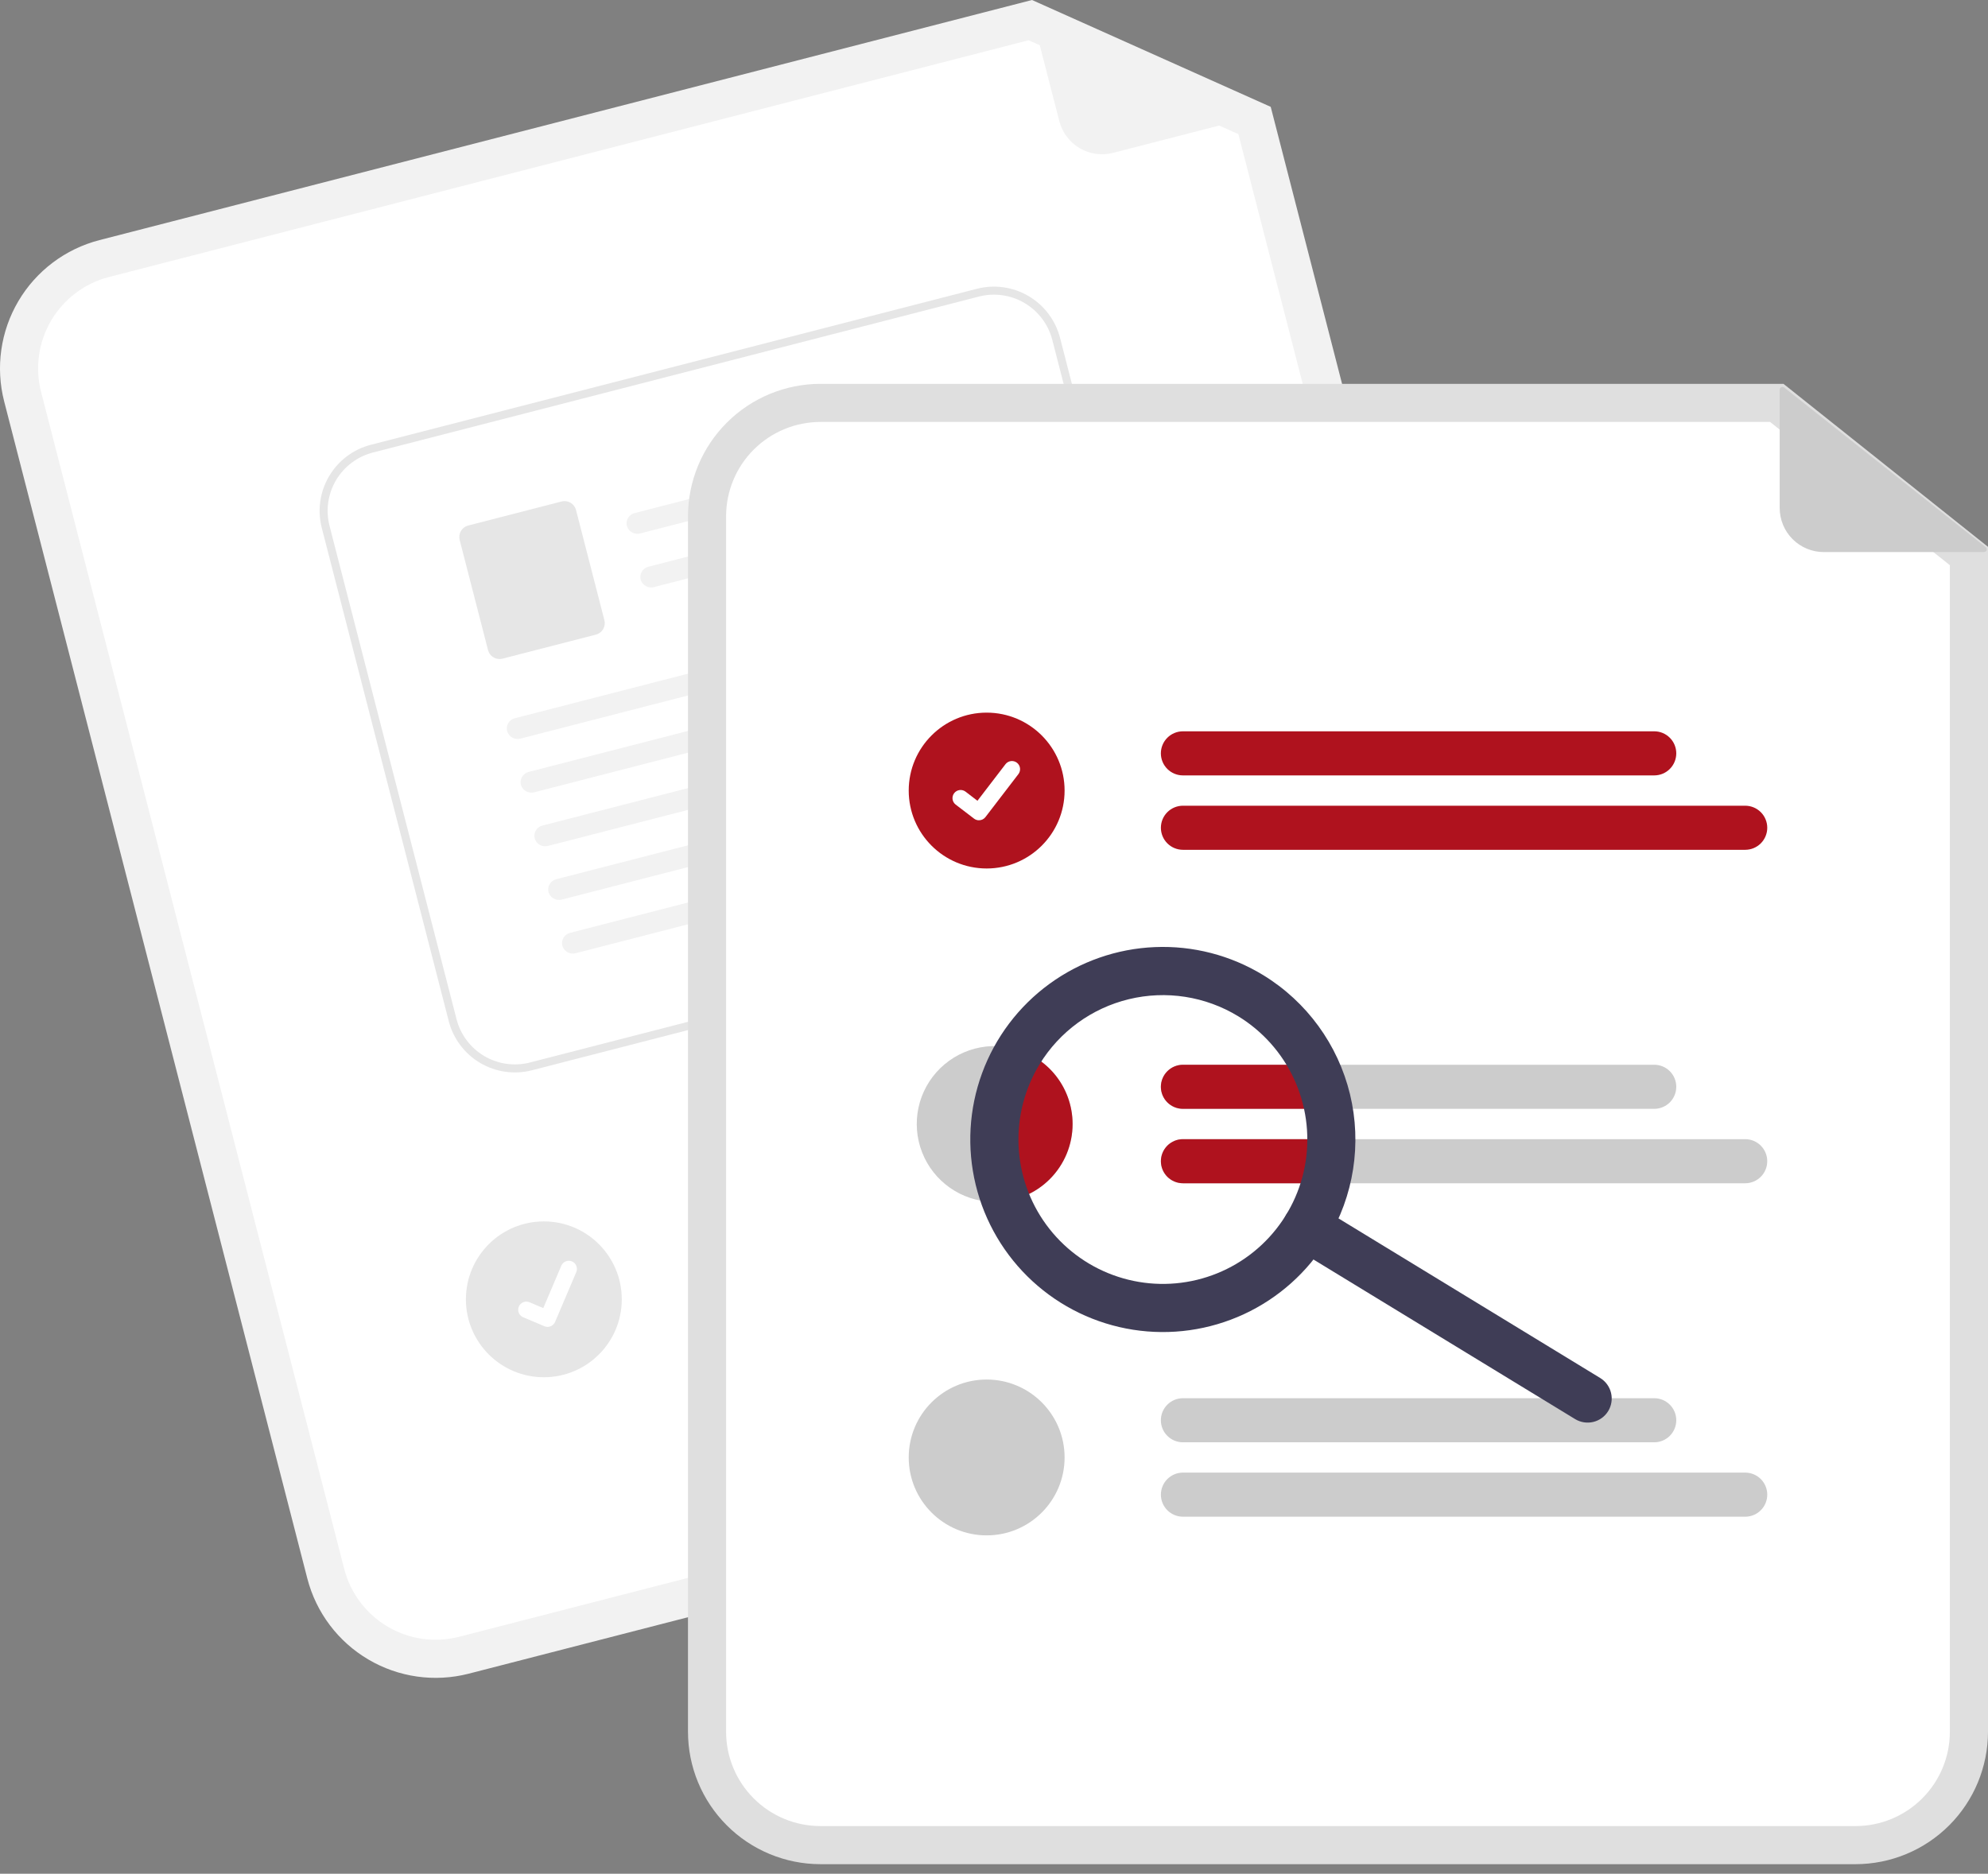
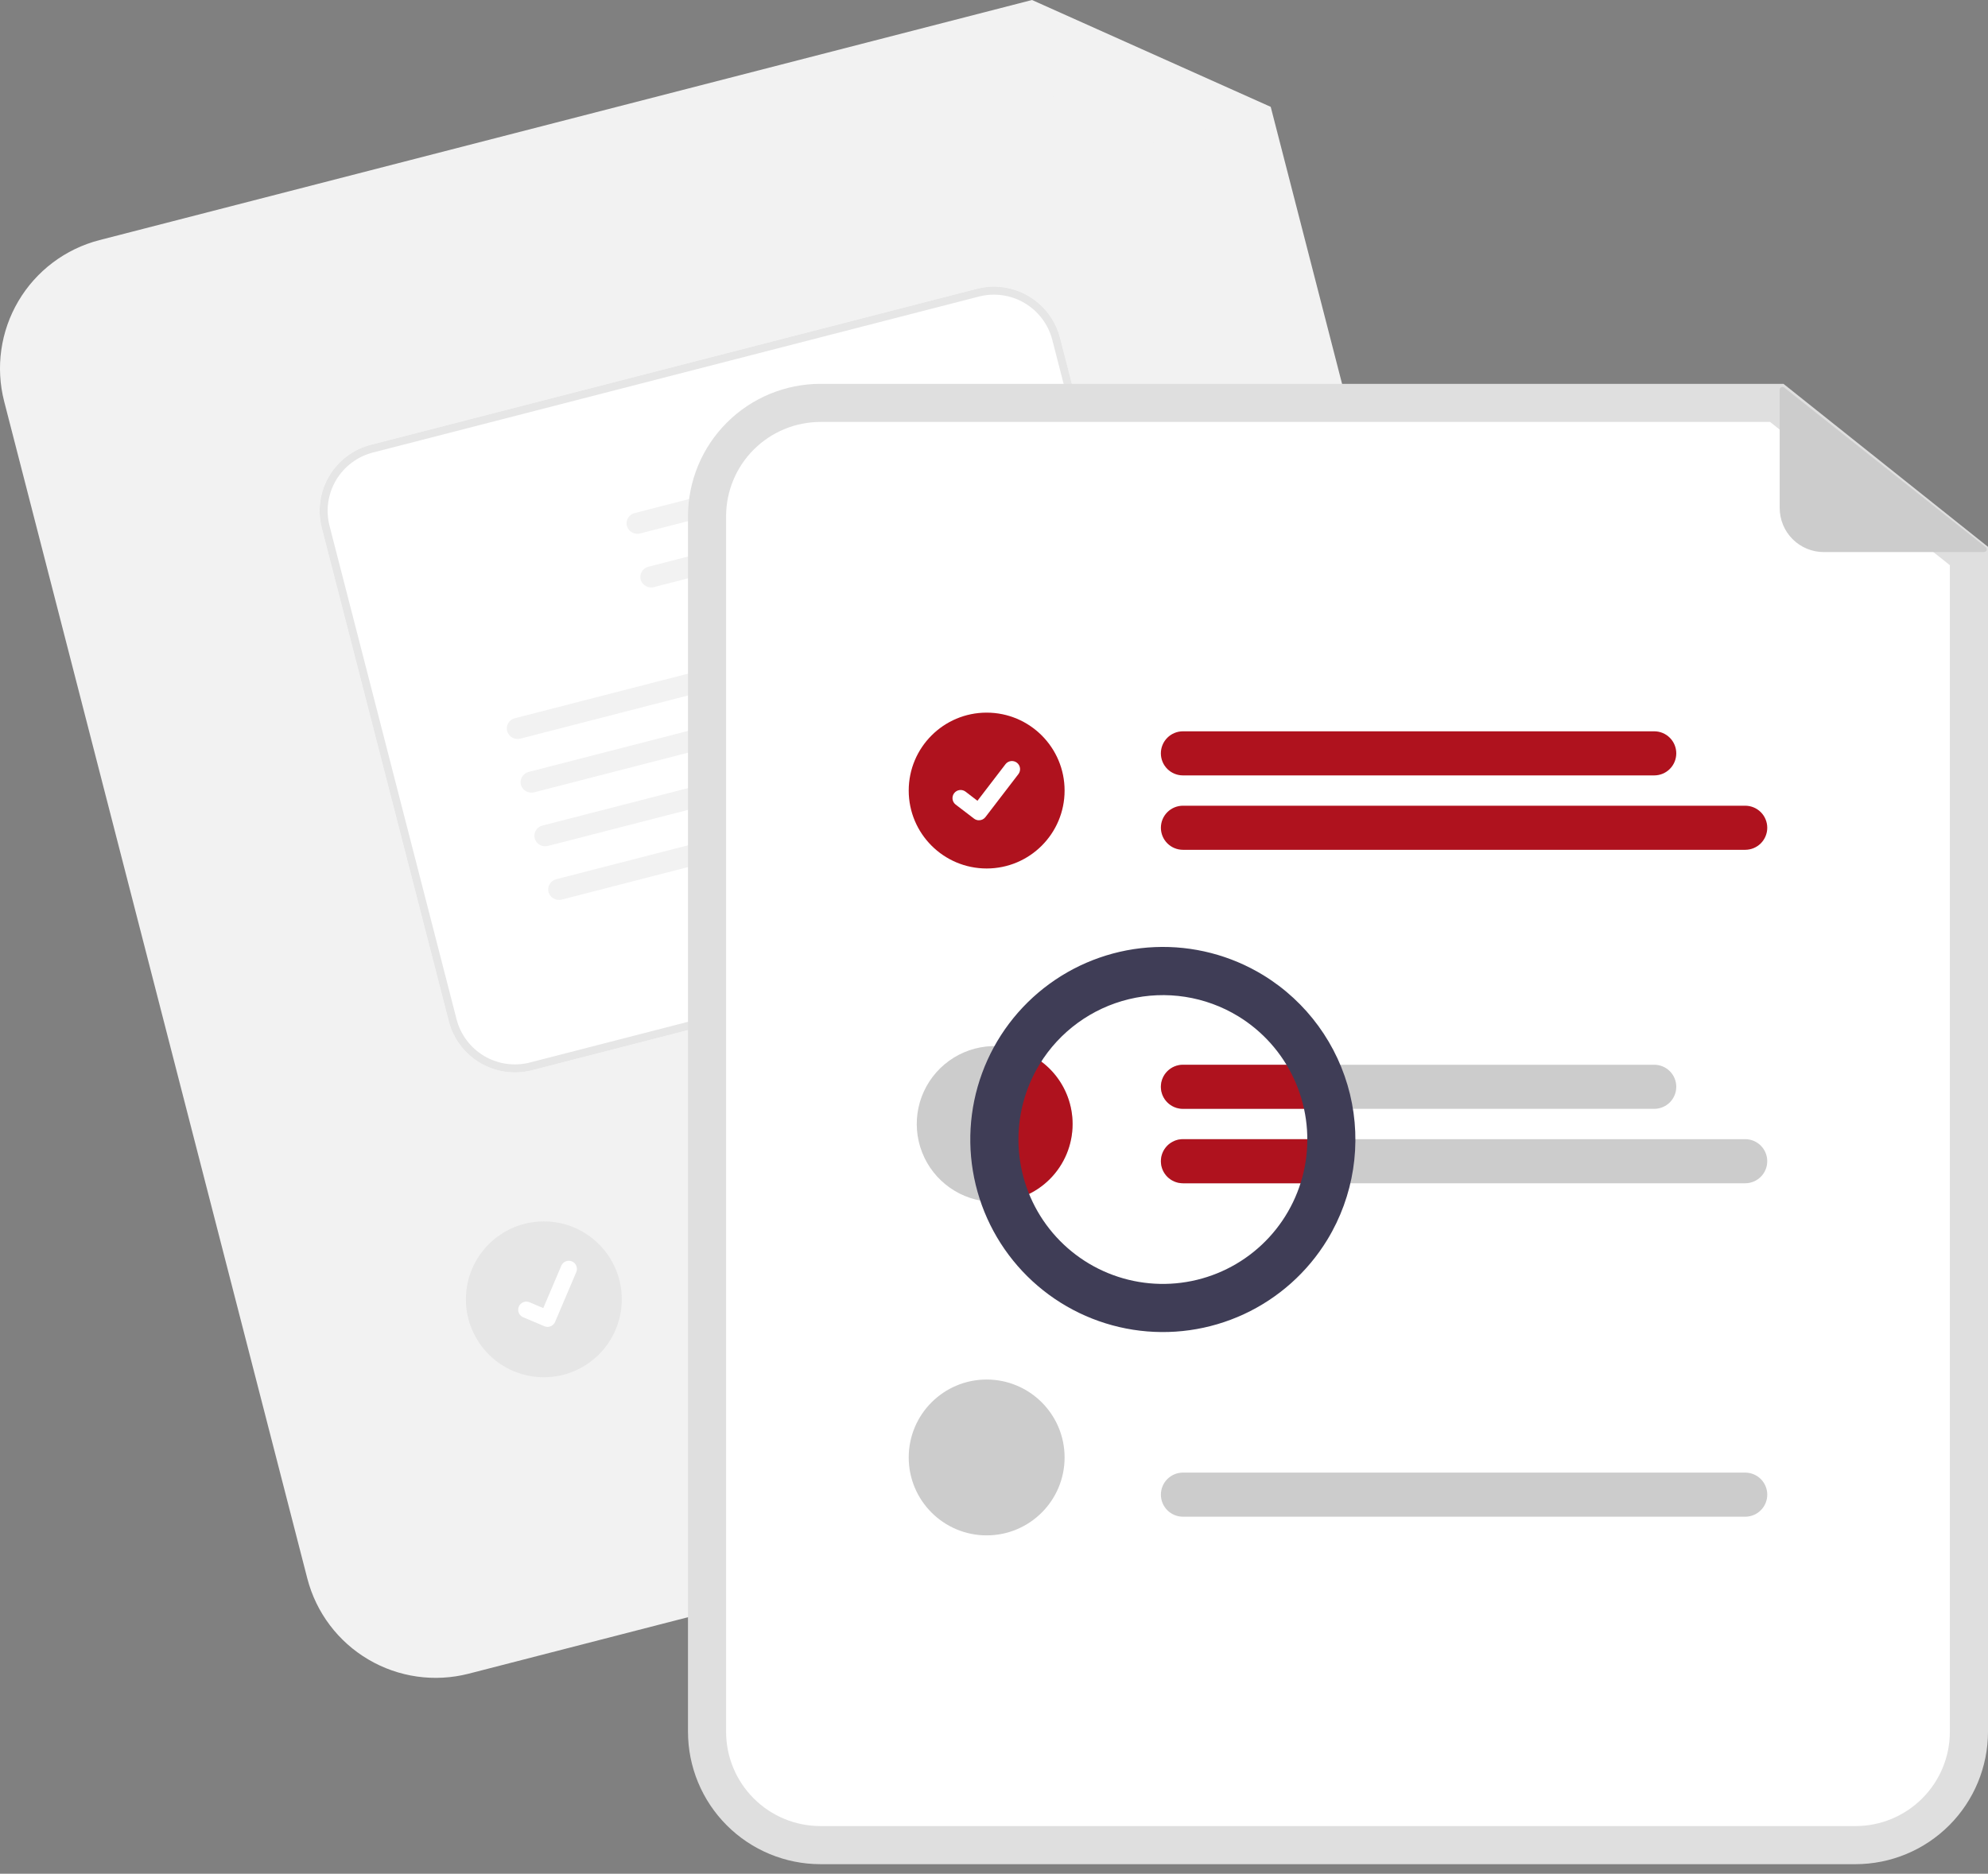
<svg xmlns="http://www.w3.org/2000/svg" width="157" height="148" viewBox="0 0 157 148" fill="none">
  <rect x="0" y="0" width="157" height="148" fill="#808080" stroke="none" />
  <path d="M116.176 111.812L37.005 132.2C34.32 132.888 31.471 132.483 29.084 131.073C26.696 129.664 24.965 127.365 24.271 124.681L0.328 31.701C-0.361 29.016 0.045 26.167 1.454 23.779C2.864 21.392 5.163 19.662 7.847 18.967L81.502 0L100.354 8.44L123.695 99.078C124.383 101.764 123.978 104.613 122.568 107C121.159 109.387 118.86 111.118 116.176 111.812V111.812Z" fill="#F2F2F2" />
-   <path d="M8.598 21.882C6.686 22.377 5.049 23.609 4.045 25.309C3.042 27.009 2.753 29.038 3.243 30.951L27.187 123.93C27.681 125.841 28.914 127.478 30.614 128.482C32.314 129.486 34.343 129.774 36.255 129.284L115.426 108.897C117.337 108.402 118.974 107.17 119.978 105.47C120.982 103.77 121.27 101.741 120.78 99.829L97.801 10.595L81.233 3.178L8.598 21.882Z" fill="white" />
  <path d="M100.153 8.919L87.901 12.075C87.006 12.305 86.057 12.17 85.261 11.701C84.466 11.231 83.89 10.465 83.659 9.57L81.329 0.521C81.319 0.481 81.32 0.44 81.332 0.401C81.345 0.362 81.368 0.327 81.399 0.3C81.43 0.274 81.469 0.257 81.509 0.251C81.549 0.245 81.591 0.251 81.628 0.268L100.187 8.51C100.229 8.528 100.263 8.559 100.286 8.598C100.309 8.636 100.32 8.682 100.316 8.727C100.312 8.772 100.295 8.814 100.265 8.849C100.236 8.883 100.197 8.908 100.153 8.919Z" fill="#F2F2F2" />
  <path d="M93.706 88.322L57.661 97.604C57.439 97.661 57.209 97.674 56.982 97.642C56.756 97.61 56.538 97.533 56.341 97.417C56.144 97.301 55.972 97.147 55.835 96.964C55.697 96.781 55.597 96.573 55.54 96.352C55.483 96.13 55.47 95.9 55.502 95.673C55.534 95.447 55.611 95.229 55.727 95.032C55.843 94.835 55.997 94.663 56.18 94.526C56.363 94.388 56.571 94.288 56.792 94.231L92.837 84.949C93.059 84.892 93.289 84.879 93.516 84.911C93.742 84.943 93.96 85.019 94.157 85.136C94.354 85.252 94.526 85.406 94.663 85.589C94.801 85.772 94.901 85.98 94.958 86.201C95.015 86.422 95.028 86.653 94.996 86.879C94.964 87.106 94.887 87.324 94.771 87.521C94.655 87.718 94.501 87.89 94.318 88.027C94.135 88.165 93.927 88.265 93.706 88.322Z" fill="#CCCCCC" />
  <path d="M102.129 92.222L59.128 103.295C58.681 103.41 58.206 103.343 57.808 103.108C57.41 102.873 57.122 102.49 57.007 102.043C56.892 101.596 56.959 101.121 57.194 100.723C57.429 100.326 57.812 100.037 58.259 99.922L101.261 88.849C101.708 88.734 102.182 88.802 102.579 89.037C102.977 89.271 103.265 89.654 103.38 90.101C103.495 90.548 103.428 91.023 103.193 91.42C102.959 91.818 102.576 92.106 102.129 92.222Z" fill="#CCCCCC" />
  <path d="M42.95 108.783C46.349 108.783 49.104 106.027 49.104 102.628C49.104 99.229 46.349 96.474 42.95 96.474C39.551 96.474 36.795 99.229 36.795 102.628C36.795 106.027 39.551 108.783 42.95 108.783Z" fill="#E6E6E6" />
  <path d="M89.874 72.215L42.002 84.538C40.618 84.892 39.151 84.683 37.921 83.957C36.691 83.231 35.8 82.046 35.442 80.664L25.41 41.691C25.056 40.308 25.264 38.84 25.991 37.611C26.717 36.381 27.901 35.489 29.284 35.132L77.156 22.809C78.539 22.454 80.007 22.663 81.237 23.39C82.466 24.116 83.358 25.3 83.715 26.683L93.748 65.655C94.102 67.039 93.893 68.506 93.167 69.736C92.441 70.966 91.256 71.857 89.874 72.215Z" fill="white" />
  <path d="M89.874 72.215L42.002 84.538C40.618 84.892 39.151 84.683 37.921 83.957C36.691 83.231 35.8 82.046 35.442 80.664L25.41 41.691C25.056 40.308 25.264 38.84 25.991 37.611C26.717 36.381 27.901 35.489 29.284 35.132L77.156 22.809C78.539 22.454 80.007 22.663 81.237 23.39C82.466 24.116 83.358 25.3 83.715 26.683L93.748 65.655C94.102 67.039 93.893 68.506 93.167 69.736C92.441 70.966 91.256 71.857 89.874 72.215ZM29.442 35.746C28.222 36.061 27.177 36.848 26.536 37.933C25.895 39.018 25.711 40.313 26.024 41.533L36.056 80.506C36.371 81.726 37.158 82.771 38.243 83.412C39.328 84.052 40.623 84.237 41.844 83.924L89.716 71.601C90.936 71.285 91.981 70.499 92.621 69.414C93.262 68.329 93.447 67.034 93.134 65.813L83.102 26.841C82.786 25.621 81.999 24.576 80.914 23.935C79.829 23.294 78.534 23.11 77.314 23.423L29.442 35.746Z" fill="#E6E6E6" />
  <path d="M74.728 35.912L50.568 42.131C50.357 42.19 50.131 42.167 49.936 42.066C49.742 41.965 49.593 41.793 49.52 41.587C49.486 41.479 49.474 41.365 49.485 41.252C49.496 41.139 49.531 41.03 49.586 40.931C49.641 40.832 49.715 40.745 49.805 40.676C49.894 40.607 49.997 40.557 50.107 40.529L74.7 34.198C75.694 34.701 75.432 35.731 74.728 35.912L74.728 35.912Z" fill="#F2F2F2" />
  <path d="M75.818 40.15L51.658 46.369C51.447 46.428 51.221 46.405 51.026 46.304C50.832 46.203 50.683 46.032 50.61 45.825C50.575 45.717 50.564 45.603 50.575 45.49C50.587 45.378 50.621 45.269 50.676 45.17C50.73 45.071 50.805 44.984 50.895 44.914C50.984 44.845 51.087 44.795 51.197 44.767L75.79 38.436C76.784 38.94 76.522 39.969 75.818 40.15L75.818 40.15Z" fill="#F2F2F2" />
-   <path d="M47.057 50.127L39.684 52.025C39.443 52.087 39.187 52.051 38.973 51.924C38.759 51.798 38.604 51.592 38.542 51.351L36.302 42.65C36.24 42.409 36.276 42.153 36.403 41.939C36.529 41.725 36.736 41.57 36.976 41.508L44.35 39.61C44.59 39.548 44.846 39.584 45.06 39.711C45.274 39.837 45.429 40.043 45.491 40.284L47.731 48.985C47.793 49.226 47.757 49.482 47.63 49.696C47.504 49.91 47.298 50.065 47.057 50.127V50.127Z" fill="#E6E6E6" />
  <path d="M77.983 48.845L41.11 58.337C40.898 58.396 40.673 58.372 40.478 58.271C40.283 58.17 40.135 57.999 40.061 57.792C40.027 57.684 40.016 57.57 40.027 57.458C40.038 57.345 40.072 57.236 40.127 57.137C40.182 57.038 40.257 56.951 40.346 56.882C40.436 56.812 40.539 56.762 40.648 56.734L77.955 47.131C78.948 47.634 78.687 48.664 77.983 48.845L77.983 48.845Z" fill="#F2F2F2" />
  <path d="M79.073 53.085L42.2 62.577C41.989 62.636 41.763 62.612 41.568 62.511C41.373 62.41 41.224 62.239 41.151 62.032C41.117 61.924 41.105 61.81 41.117 61.698C41.128 61.585 41.162 61.476 41.217 61.377C41.272 61.278 41.347 61.191 41.436 61.122C41.526 61.053 41.629 61.002 41.738 60.974L79.045 51.37C80.038 51.874 79.777 52.904 79.073 53.085V53.085Z" fill="#F2F2F2" />
  <path d="M80.163 57.321L43.29 66.813C43.078 66.872 42.853 66.849 42.658 66.748C42.464 66.646 42.315 66.475 42.241 66.269C42.207 66.16 42.196 66.047 42.207 65.934C42.218 65.821 42.252 65.712 42.307 65.613C42.362 65.514 42.437 65.427 42.526 65.358C42.616 65.289 42.719 65.239 42.828 65.21L80.135 55.607C81.129 56.11 80.867 57.14 80.163 57.321Z" fill="#F2F2F2" />
  <path d="M81.253 61.559L44.38 71.051C44.169 71.11 43.944 71.087 43.749 70.986C43.554 70.884 43.405 70.713 43.332 70.506C43.298 70.398 43.286 70.285 43.298 70.172C43.309 70.059 43.343 69.95 43.398 69.851C43.453 69.752 43.528 69.665 43.617 69.596C43.707 69.527 43.81 69.477 43.919 69.448L81.226 59.845C82.219 60.348 81.958 61.378 81.253 61.559L81.253 61.559Z" fill="#F2F2F2" />
-   <path d="M82.345 65.796L45.472 75.288C45.261 75.347 45.035 75.324 44.841 75.223C44.646 75.121 44.497 74.95 44.424 74.743C44.39 74.636 44.378 74.522 44.389 74.409C44.401 74.296 44.435 74.187 44.49 74.088C44.545 73.989 44.619 73.902 44.709 73.833C44.799 73.764 44.901 73.714 45.011 73.685L82.318 64.082C83.311 64.585 83.05 65.615 82.345 65.796Z" fill="#F2F2F2" />
  <path d="M43.404 104.785C43.27 104.82 43.128 104.81 43 104.758L42.992 104.754L41.315 104.043C41.238 104.011 41.167 103.963 41.108 103.902C41.048 103.842 41.002 103.771 40.97 103.692C40.938 103.614 40.922 103.53 40.923 103.446C40.924 103.361 40.941 103.278 40.974 103.2C41.008 103.122 41.056 103.052 41.116 102.993C41.176 102.933 41.248 102.887 41.326 102.855C41.404 102.824 41.488 102.808 41.573 102.809C41.657 102.81 41.741 102.827 41.819 102.86L42.905 103.322L44.329 99.973C44.362 99.896 44.41 99.825 44.47 99.766C44.53 99.707 44.601 99.66 44.68 99.629C44.758 99.597 44.842 99.581 44.926 99.582C45.01 99.583 45.094 99.6 45.171 99.633L45.172 99.633L45.163 99.655L45.172 99.633C45.329 99.7 45.452 99.826 45.516 99.985C45.58 100.143 45.578 100.319 45.512 100.476L43.837 104.414C43.798 104.505 43.739 104.586 43.664 104.65C43.589 104.714 43.5 104.76 43.404 104.785L43.404 104.785Z" fill="white" />
  <path d="M146.543 147.244H64.789C62.017 147.241 59.359 146.138 57.399 144.178C55.438 142.218 54.336 139.56 54.333 136.787V40.775C54.336 38.002 55.438 35.344 57.399 33.384C59.359 31.424 62.017 30.321 64.789 30.318H140.848L157 43.192V136.787C156.996 139.56 155.894 142.218 153.933 144.178C151.973 146.138 149.315 147.241 146.543 147.244Z" fill="#DFDFDF" />
  <path d="M64.788 33.328C62.814 33.33 60.921 34.116 59.525 35.512C58.129 36.908 57.344 38.8 57.342 40.775V136.787C57.344 138.762 58.129 140.654 59.525 142.05C60.921 143.447 62.814 144.232 64.788 144.234H146.542C148.516 144.232 150.409 143.447 151.805 142.05C153.201 140.654 153.986 138.762 153.988 136.787V44.642L139.793 33.328H64.788Z" fill="white" />
  <path d="M130.641 61.246H93.42C92.958 61.246 92.515 61.062 92.188 60.736C91.862 60.409 91.678 59.966 91.678 59.504C91.678 59.042 91.862 58.599 92.188 58.273C92.515 57.946 92.958 57.763 93.42 57.763H130.641C131.103 57.763 131.546 57.946 131.872 58.273C132.199 58.599 132.382 59.042 132.382 59.504C132.382 59.966 132.199 60.409 131.872 60.736C131.546 61.062 131.103 61.246 130.641 61.246Z" fill="#af121e" />
  <path d="M137.823 67.123H93.419C92.958 67.122 92.515 66.938 92.189 66.612C91.863 66.285 91.68 65.843 91.68 65.381C91.68 64.92 91.863 64.478 92.189 64.151C92.515 63.825 92.958 63.641 93.419 63.64H137.823C138.052 63.64 138.279 63.685 138.49 63.772C138.702 63.859 138.894 63.988 139.056 64.149C139.218 64.311 139.347 64.503 139.434 64.715C139.522 64.926 139.567 65.153 139.567 65.381C139.567 65.61 139.522 65.837 139.434 66.048C139.347 66.26 139.218 66.452 139.056 66.614C138.894 66.775 138.702 66.903 138.49 66.991C138.279 67.078 138.052 67.123 137.823 67.123Z" fill="#af121e" />
  <path d="M130.641 84.1H93.421C92.96 84.1 92.517 84.283 92.19 84.61C91.864 84.936 91.68 85.379 91.68 85.841C91.68 86.303 91.864 86.746 92.19 87.073C92.517 87.399 92.96 87.582 93.421 87.582H130.641C131.103 87.582 131.546 87.399 131.873 87.073C132.199 86.746 132.382 86.303 132.382 85.841C132.382 85.379 132.199 84.936 131.873 84.61C131.546 84.283 131.103 84.1 130.641 84.1Z" fill="#CCCCCC" />
  <path d="M137.825 89.978H93.421C92.96 89.978 92.517 90.162 92.19 90.488C91.864 90.815 91.68 91.258 91.68 91.719C91.68 92.181 91.864 92.624 92.19 92.951C92.517 93.277 92.96 93.461 93.421 93.461H137.825C138.287 93.461 138.729 93.277 139.056 92.951C139.383 92.624 139.566 92.181 139.566 91.719C139.566 91.258 139.383 90.815 139.056 90.488C138.729 90.162 138.287 89.978 137.825 89.978Z" fill="#CCCCCC" />
-   <path d="M130.641 113.921H93.42C92.958 113.921 92.515 113.738 92.188 113.411C91.862 113.085 91.678 112.642 91.678 112.18C91.678 111.718 91.862 111.275 92.188 110.949C92.515 110.622 92.958 110.439 93.42 110.439H130.641C131.103 110.439 131.546 110.622 131.872 110.949C132.199 111.275 132.382 111.718 132.382 112.18C132.382 112.642 132.199 113.085 131.872 113.411C131.546 113.738 131.103 113.921 130.641 113.921Z" fill="#CCCCCC" />
  <path d="M137.823 119.798H93.419C92.958 119.797 92.515 119.614 92.189 119.287C91.863 118.961 91.68 118.518 91.68 118.057C91.68 117.595 91.863 117.153 92.189 116.826C92.515 116.5 92.958 116.316 93.419 116.315H137.823C138.052 116.315 138.279 116.36 138.49 116.447C138.702 116.534 138.894 116.663 139.056 116.824C139.218 116.986 139.347 117.178 139.434 117.39C139.522 117.601 139.567 117.828 139.567 118.057C139.567 118.286 139.522 118.512 139.434 118.724C139.347 118.935 139.218 119.127 139.056 119.289C138.894 119.451 138.702 119.579 138.49 119.666C138.279 119.754 138.052 119.798 137.823 119.798Z" fill="#CCCCCC" />
  <path d="M77.92 68.598C81.319 68.598 84.075 65.842 84.075 62.443C84.075 59.044 81.319 56.288 77.92 56.288C74.521 56.288 71.765 59.044 71.765 62.443C71.765 65.842 74.521 68.598 77.92 68.598Z" fill="#af121e" />
  <path d="M77.311 64.791C77.173 64.791 77.038 64.746 76.927 64.663L76.92 64.658L75.474 63.552C75.407 63.5 75.35 63.436 75.308 63.363C75.265 63.29 75.238 63.209 75.227 63.126C75.216 63.042 75.221 62.957 75.243 62.875C75.265 62.793 75.302 62.717 75.354 62.65C75.405 62.583 75.469 62.526 75.543 62.484C75.616 62.442 75.697 62.414 75.78 62.403C75.864 62.392 75.949 62.398 76.031 62.42C76.113 62.442 76.189 62.48 76.256 62.531L77.193 63.25L79.407 60.361C79.458 60.294 79.522 60.238 79.595 60.196C79.668 60.154 79.749 60.126 79.833 60.115C79.916 60.104 80.001 60.11 80.083 60.132C80.164 60.153 80.241 60.191 80.308 60.242L80.308 60.242L80.294 60.262L80.308 60.242C80.443 60.346 80.532 60.5 80.554 60.669C80.576 60.837 80.531 61.008 80.427 61.144L77.823 64.54C77.763 64.618 77.685 64.681 77.597 64.725C77.508 64.768 77.41 64.791 77.312 64.79L77.311 64.791Z" fill="white" />
  <path d="M84.708 88.781C84.709 89.589 84.55 90.389 84.241 91.136C83.931 91.883 83.478 92.562 82.907 93.133C82.335 93.705 81.657 94.159 80.91 94.468C80.163 94.778 79.363 94.937 78.555 94.937C78.502 94.938 78.449 94.936 78.396 94.931C77.186 94.9 76.012 94.513 75.021 93.818C74.029 93.123 73.265 92.151 72.824 91.024C72.382 89.897 72.283 88.664 72.538 87.481C72.793 86.297 73.392 85.216 74.259 84.371C75.126 83.526 76.223 82.956 77.412 82.731C78.602 82.507 79.831 82.638 80.947 83.109C82.062 83.579 83.014 84.368 83.683 85.377C84.352 86.386 84.709 87.57 84.708 88.781Z" fill="#CCCCCC" />
  <path d="M77.92 121.273C81.319 121.273 84.075 118.518 84.075 115.119C84.075 111.72 81.319 108.964 77.92 108.964C74.521 108.964 71.765 111.72 71.765 115.119C71.765 118.518 74.521 121.273 77.92 121.273Z" fill="#CCCCCC" />
  <path d="M156.685 43.606H144.032C143.108 43.606 142.223 43.239 141.569 42.586C140.916 41.933 140.549 41.047 140.549 40.123V30.779C140.549 30.738 140.561 30.698 140.583 30.663C140.604 30.628 140.636 30.6 140.672 30.583C140.709 30.565 140.75 30.558 140.791 30.562C140.832 30.567 140.87 30.582 140.902 30.608L156.82 43.218C156.855 43.246 156.881 43.284 156.894 43.328C156.906 43.371 156.905 43.417 156.89 43.46C156.875 43.503 156.848 43.54 156.811 43.566C156.774 43.592 156.73 43.606 156.685 43.606Z" fill="#CCCCCC" />
  <path d="M84.707 88.78C84.707 89.589 84.548 90.389 84.239 91.136C83.93 91.883 83.477 92.562 82.906 93.133C82.334 93.705 81.656 94.159 80.909 94.468C80.162 94.778 79.362 94.937 78.553 94.937C78.501 94.938 78.448 94.936 78.395 94.931C77.6 92.948 77.293 90.802 77.501 88.676C77.709 86.549 78.425 84.504 79.59 82.712C81.021 82.957 82.32 83.701 83.257 84.812C84.193 85.922 84.707 87.328 84.707 88.78Z" fill="#af121e" />
  <path d="M91.678 85.843C91.679 85.381 91.863 84.938 92.19 84.611C92.516 84.285 92.959 84.101 93.421 84.1H102.696C103.238 85.202 103.623 86.374 103.84 87.582H93.421C92.959 87.582 92.517 87.399 92.19 87.073C91.863 86.747 91.679 86.305 91.678 85.843Z" fill="#af121e" />
  <path d="M104.056 89.978C104.056 91.154 103.901 92.326 103.593 93.461H93.421C92.96 93.461 92.517 93.277 92.19 92.951C91.864 92.624 91.68 92.181 91.68 91.719C91.68 91.258 91.864 90.815 92.19 90.488C92.517 90.162 92.96 89.978 93.421 89.978H104.056Z" fill="#af121e" />
-   <path d="M127.006 111.455C126.743 111.885 126.32 112.194 125.83 112.312C125.34 112.431 124.823 112.35 124.392 112.088L102.21 98.557C101.997 98.427 101.811 98.256 101.664 98.055C101.517 97.853 101.411 97.624 101.352 97.382C101.293 97.139 101.283 96.887 101.321 96.641C101.36 96.394 101.447 96.157 101.577 95.944C101.707 95.731 101.877 95.545 102.079 95.398C102.281 95.251 102.51 95.145 102.752 95.086C102.995 95.027 103.247 95.017 103.493 95.056C103.74 95.094 103.977 95.181 104.19 95.311L126.373 108.842C126.803 109.104 127.112 109.527 127.23 110.017C127.349 110.507 127.268 111.024 127.006 111.455Z" fill="#3F3D56" />
  <path d="M104.822 97.924C103.256 100.492 100.963 102.538 98.234 103.803C95.504 105.068 92.461 105.496 89.489 105.031C86.517 104.567 83.749 103.231 81.536 101.194C79.323 99.157 77.763 96.509 77.055 93.585C76.347 90.661 76.521 87.593 77.557 84.769C78.592 81.944 80.442 79.49 82.872 77.717C85.302 75.944 88.203 74.931 91.209 74.807C94.214 74.682 97.189 75.452 99.758 77.019C103.198 79.122 105.663 82.505 106.613 86.424C107.562 90.343 106.918 94.479 104.822 97.924ZM82.099 84.063C80.924 85.99 80.346 88.221 80.44 90.475C80.533 92.729 81.292 94.905 82.622 96.728C83.952 98.55 85.793 99.938 87.911 100.714C90.029 101.491 92.33 101.622 94.523 101.09C96.716 100.559 98.702 99.39 100.23 97.73C101.758 96.07 102.76 93.994 103.108 91.765C103.456 89.536 103.136 87.253 102.187 85.206C101.238 83.159 99.704 81.44 97.778 80.265C95.194 78.693 92.092 78.21 89.153 78.922C86.213 79.634 83.676 81.483 82.099 84.063Z" fill="#3F3D56" />
</svg>